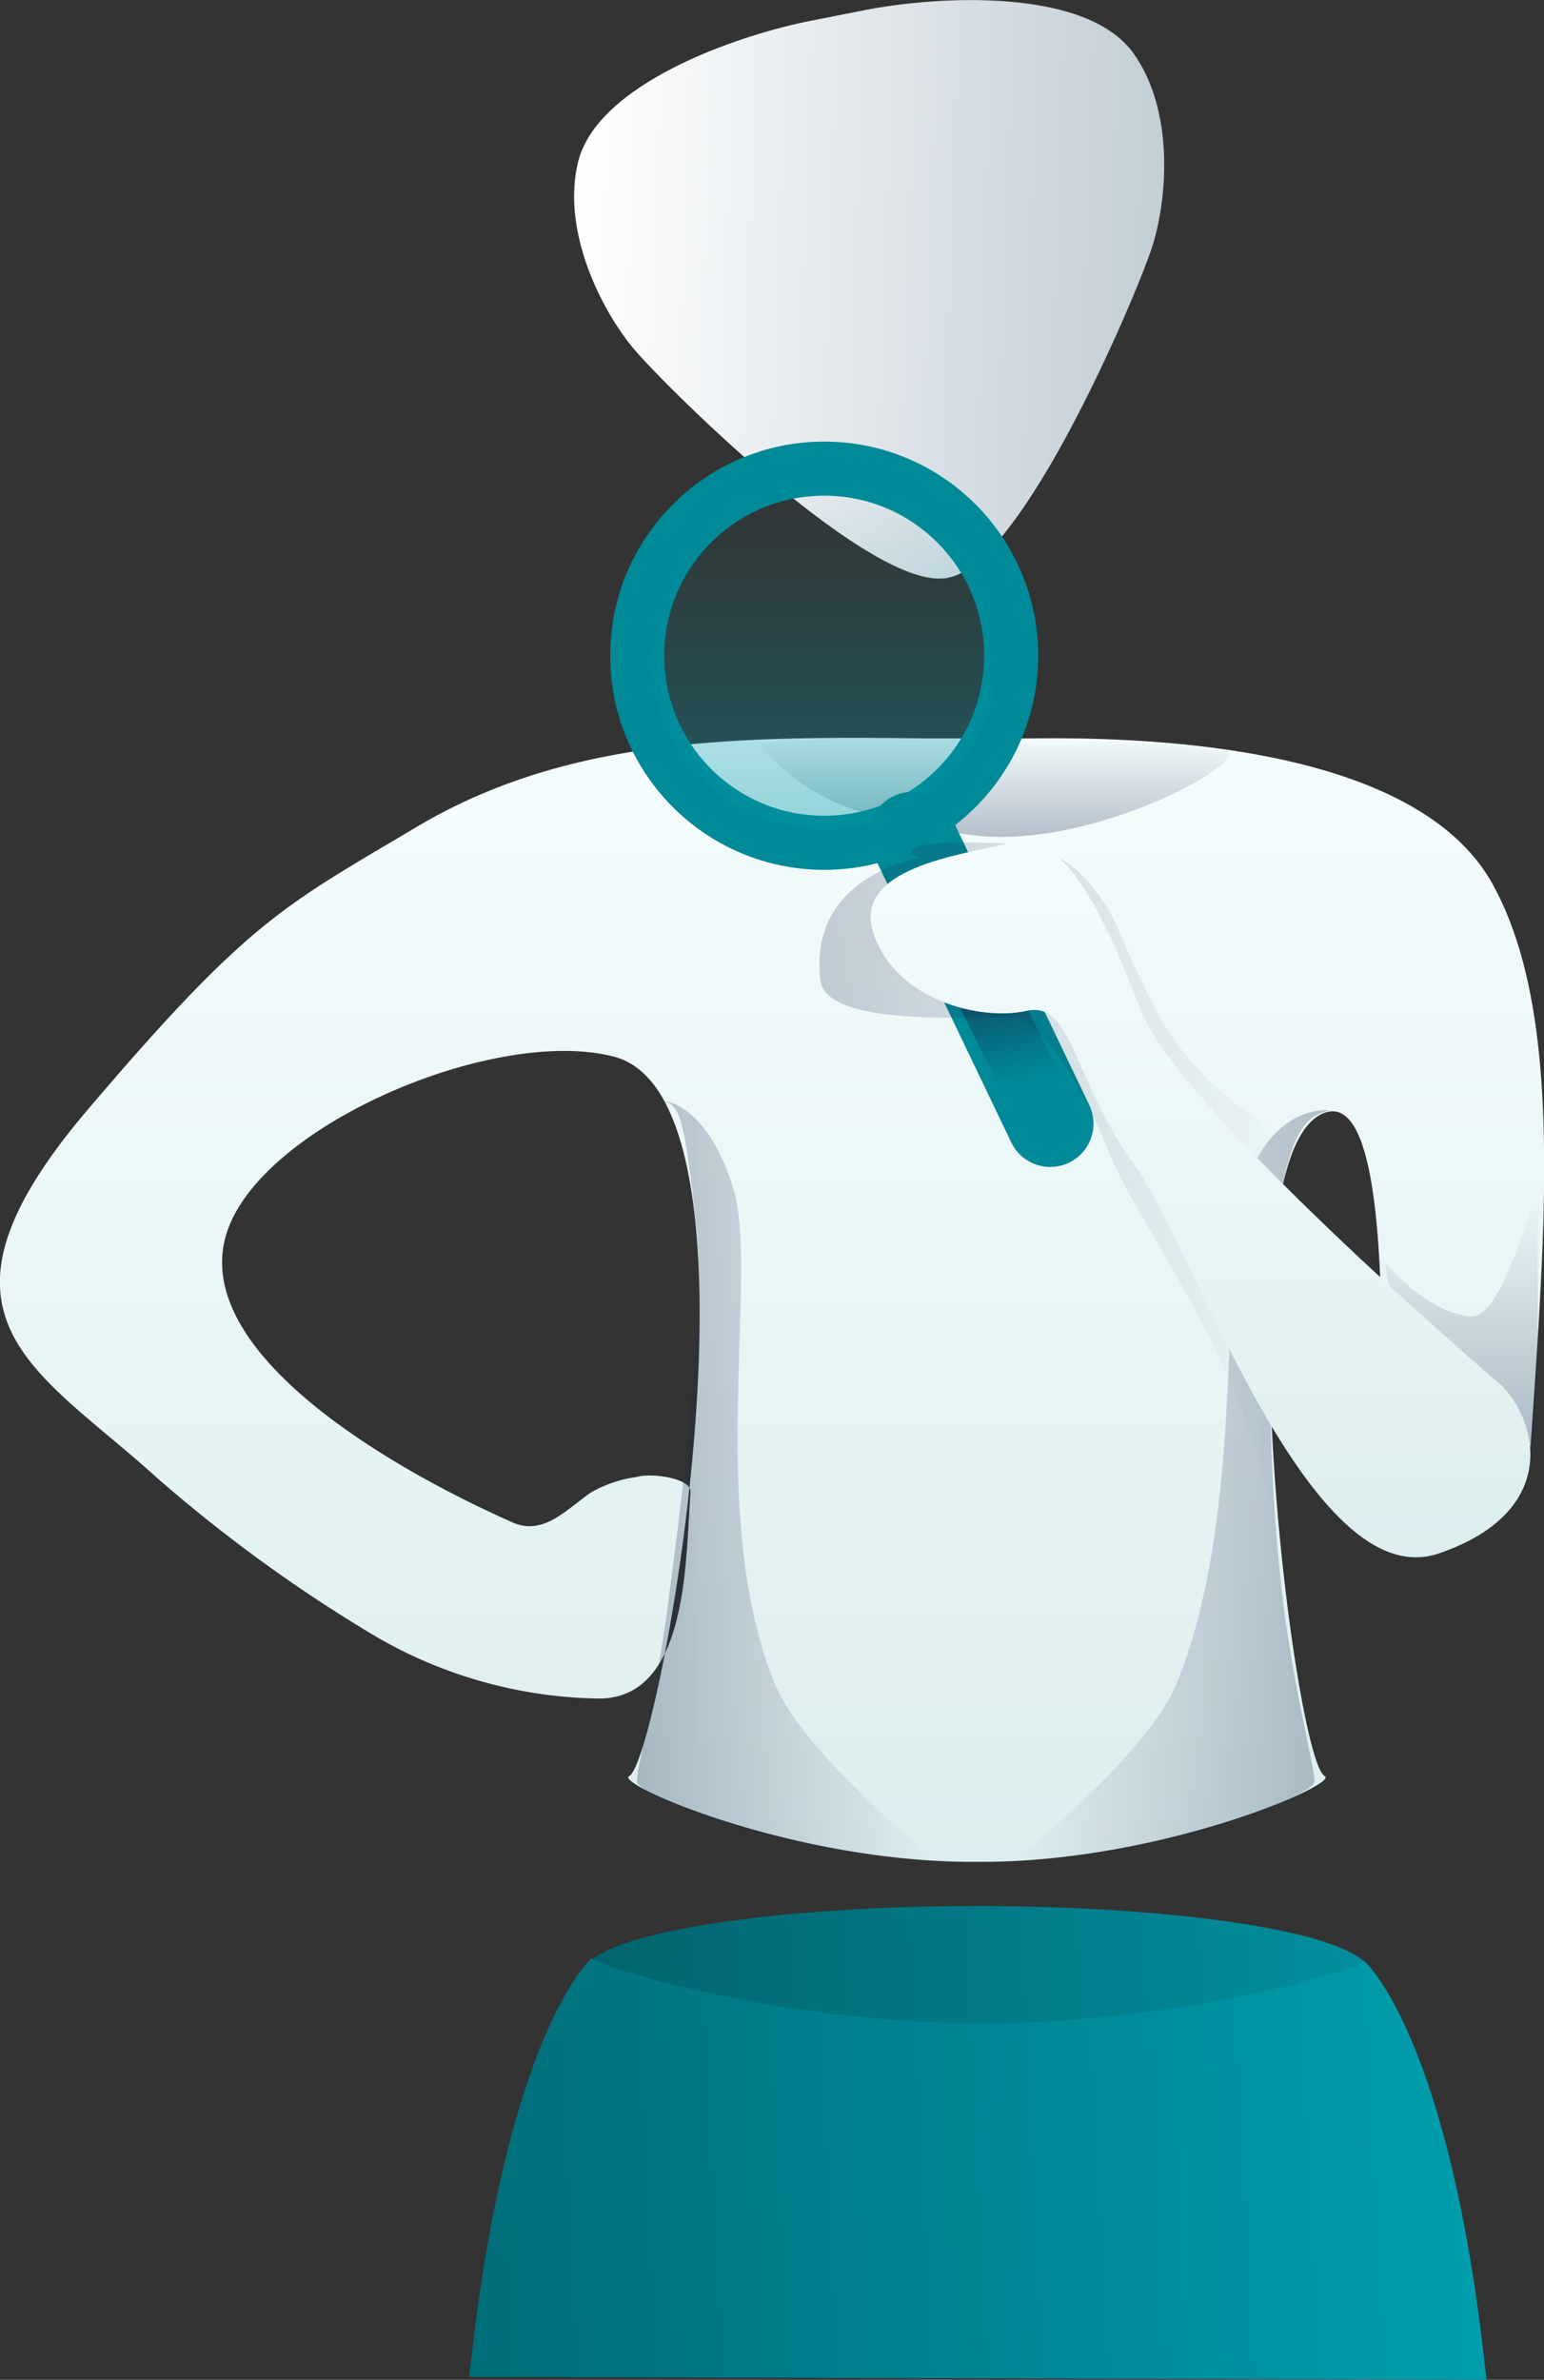
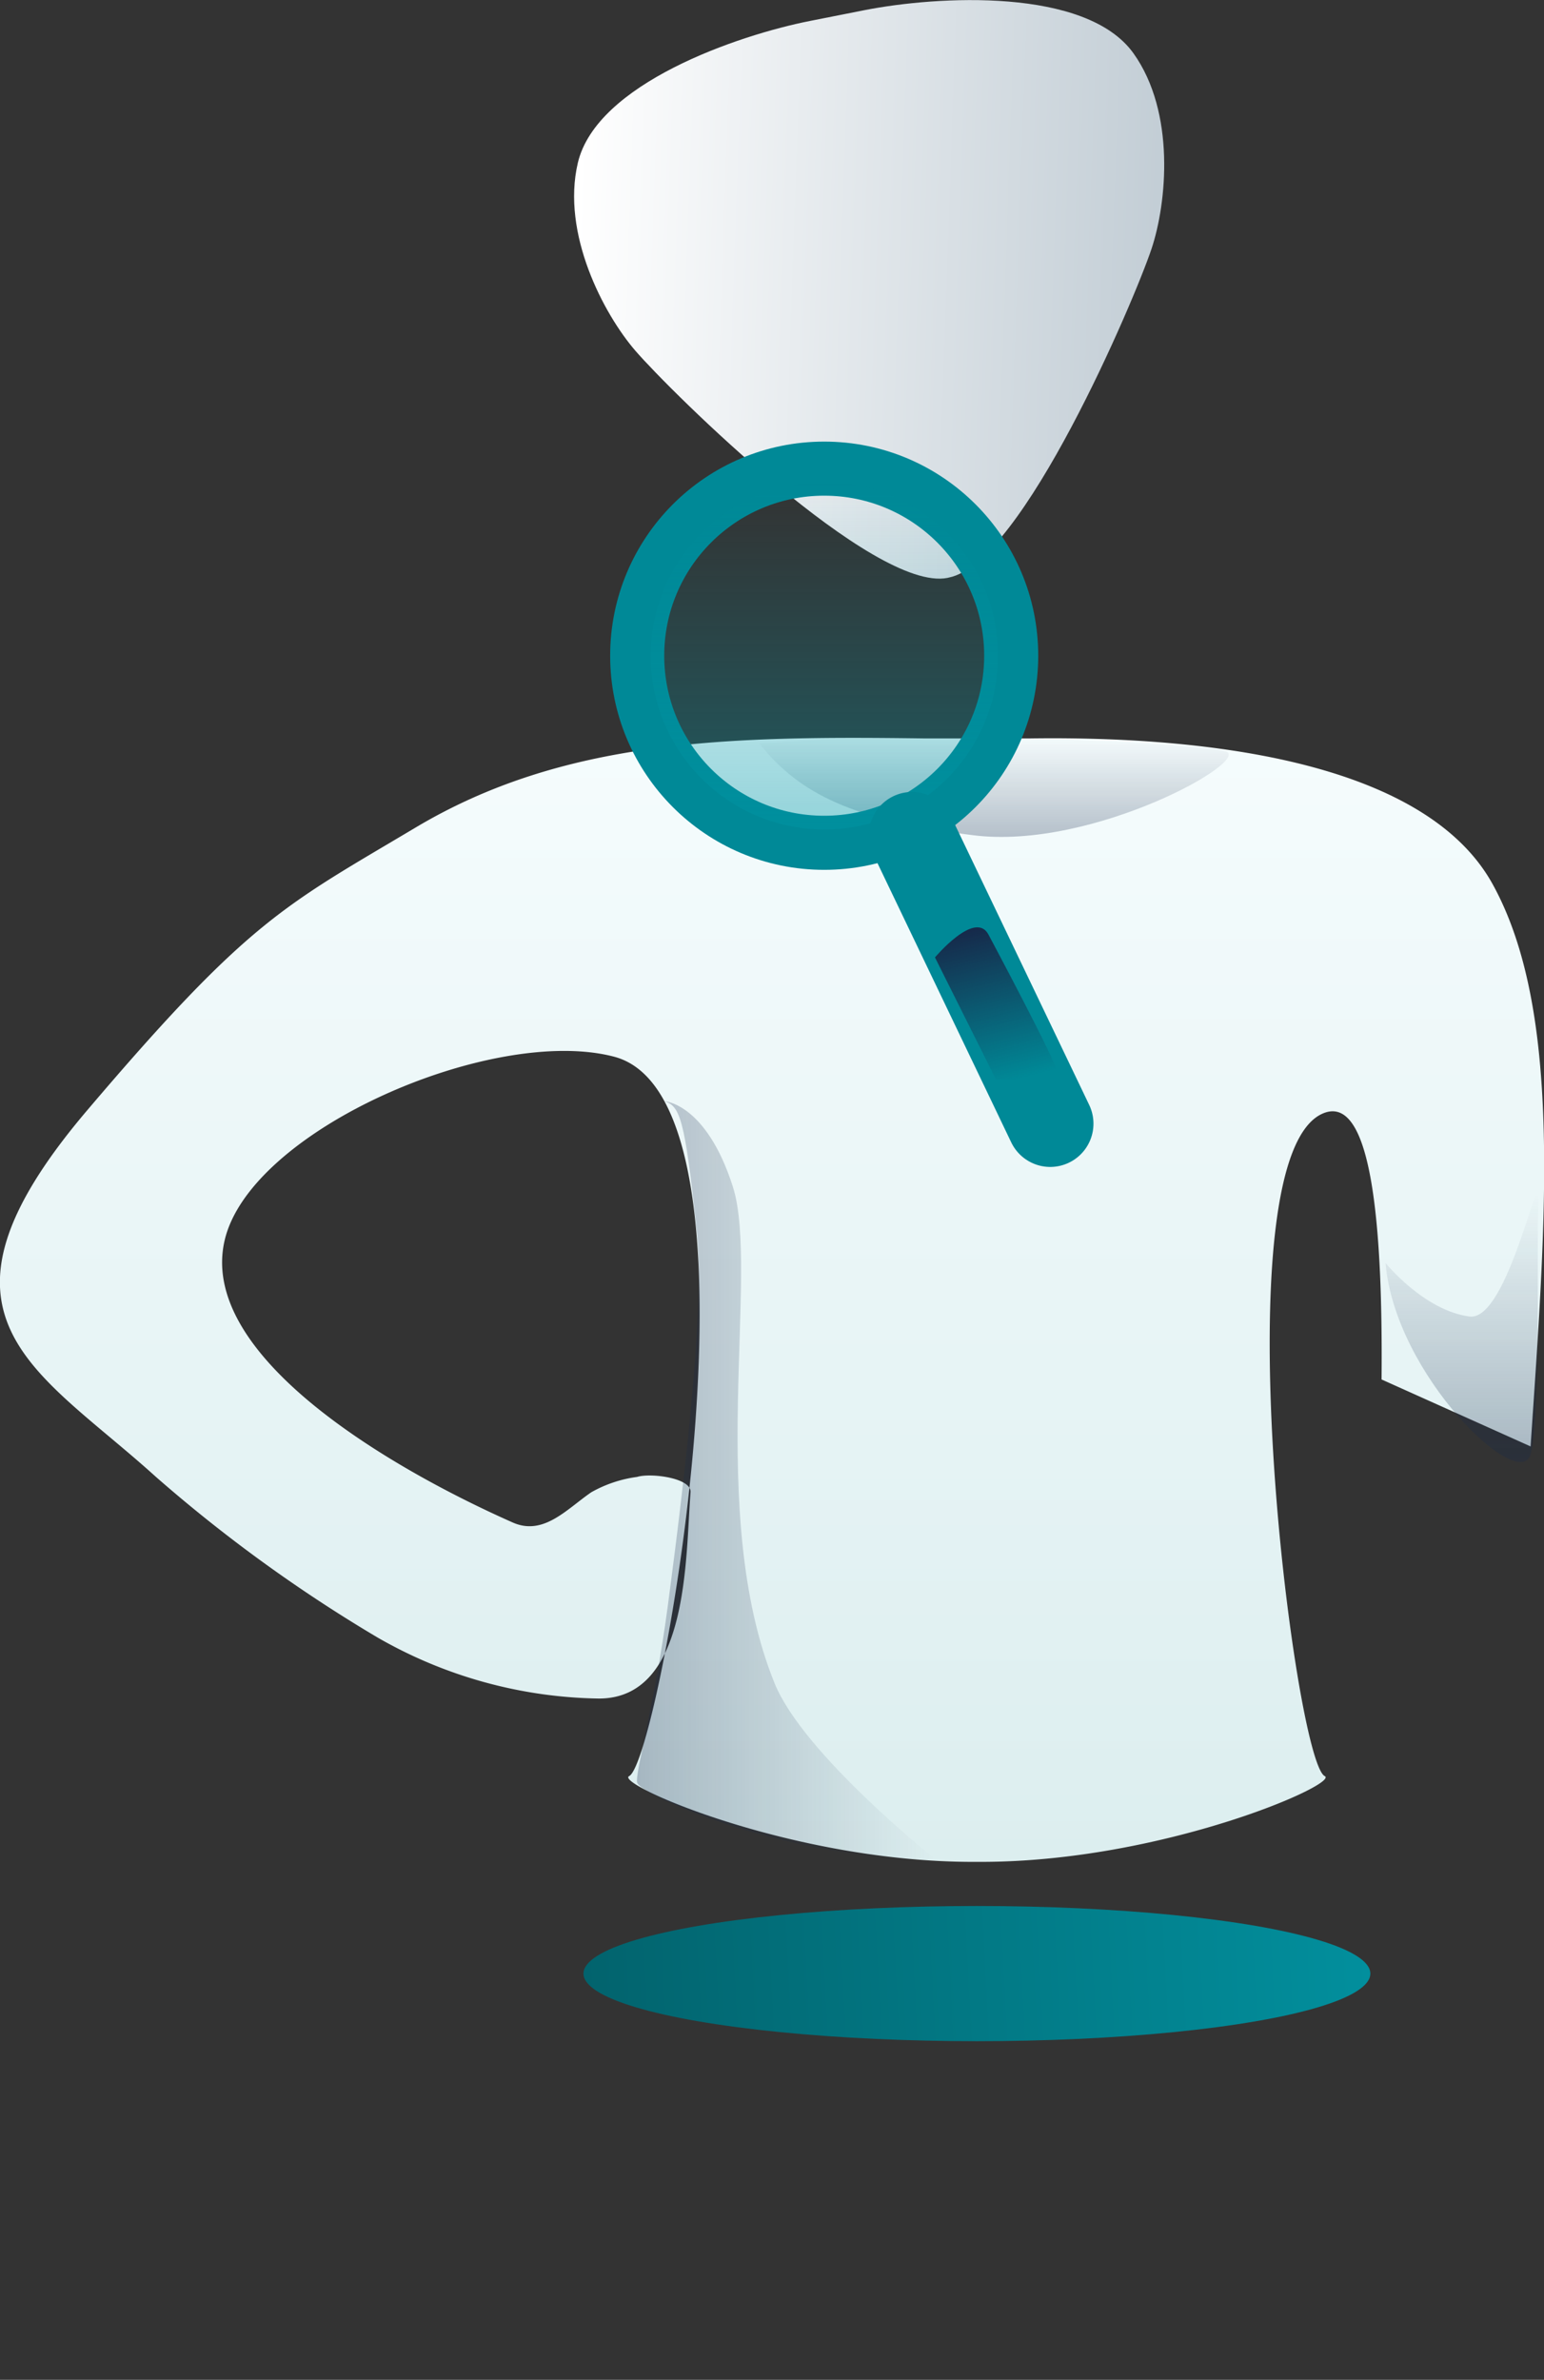
<svg xmlns="http://www.w3.org/2000/svg" xmlns:xlink="http://www.w3.org/1999/xlink" id="details_matter" width="142.812" height="220.03" viewBox="0 0 142.812 220.03">
  <rect x="0" y="0" width="142.812" height="220.03" fill="#333333" stroke="none" />
  <defs>
    <style>
      .cls-1, .cls-10, .cls-11, .cls-12, .cls-14, .cls-2, .cls-3, .cls-4, .cls-5, .cls-8, .cls-9 {
        fill-rule: evenodd;
      }

      .cls-1 {
        fill: url(#linear-gradient);
      }

      .cls-2, .cls-3, .cls-4 {
        opacity: 0.28;
      }

      .cls-2 {
        fill: url(#linear-gradient-2);
      }

      .cls-3 {
        fill: url(#linear-gradient-3);
      }

      .cls-4 {
        fill: url(#linear-gradient-4);
      }

      .cls-5 {
        fill: url(#linear-gradient-5);
      }

      .cls-6, .cls-8 {
        fill: none;
        stroke: #008997;
      }

      .cls-6 {
        stroke-width: 5px;
      }

      .cls-7 {
        opacity: 0.4;
        fill: url(#linear-gradient-6);
      }

      .cls-8 {
        stroke-linecap: round;
        stroke-width: 8px;
      }

      .cls-9 {
        fill: url(#linear-gradient-7);
      }

      .cls-10 {
        opacity: 0.3;
        fill: url(#linear-gradient-8);
      }

      .cls-11 {
        opacity: 0.22;
        fill: url(#linear-gradient-9);
      }

      .cls-12 {
        fill: url(#linear-gradient-10);
      }

      .cls-13 {
        fill: url(#linear-gradient-11);
      }

      .cls-14 {
        fill: url(#linear-gradient-12);
      }
    </style>
    <linearGradient id="linear-gradient" x1="403.875" y1="2614.59" x2="403.875" y2="2510.66" gradientUnits="userSpaceOnUse">
      <stop offset="0" stop-color="#dceeef" />
      <stop offset="1" stop-color="#f5fcfd" />
    </linearGradient>
    <linearGradient id="linear-gradient-2" x1="391.406" y1="2579.295" x2="418.938" y2="2579.295" gradientUnits="userSpaceOnUse">
      <stop offset="0" stop-color="#16294a" />
      <stop offset="1" stop-color="#16294a" stop-opacity="0" />
    </linearGradient>
    <linearGradient id="linear-gradient-3" x1="424.391" y1="2519.81" x2="424.391" y2="2510.44" xlink:href="#linear-gradient-2" />
    <linearGradient id="linear-gradient-4" x1="455.438" y1="2579.715" x2="426.469" y2="2579.715" xlink:href="#linear-gradient-2" />
    <linearGradient id="linear-gradient-5" x1="440.156" y1="2470.143" x2="385.563" y2="2468.237" gradientUnits="userSpaceOnUse">
      <stop offset="0" stop-color="#c2cdd5" />
      <stop offset="1" stop-color="#fff" />
    </linearGradient>
    <linearGradient id="linear-gradient-6" x1="76.25" y1="76.69" x2="76.25" y2="44.56" gradientUnits="userSpaceOnUse">
      <stop offset="0" stop-color="#0098a7" />
      <stop offset="1" stop-color="#0096a5" stop-opacity="0" />
    </linearGradient>
    <linearGradient id="linear-gradient-7" x1="422.841" y1="2528.19" x2="426.347" y2="2542.25" xlink:href="#linear-gradient-2" />
    <linearGradient id="linear-gradient-8" x1="467.688" y1="2577.63" x2="467.688" y2="2552.81" xlink:href="#linear-gradient-2" />
    <linearGradient id="linear-gradient-9" x1="408.25" y1="2552.263" x2="452.156" y2="2553.797" xlink:href="#linear-gradient-2" />
    <linearGradient id="linear-gradient-10" x1="443.531" y1="2586.44" x2="443.531" y2="2520.25" xlink:href="#linear-gradient" />
    <linearGradient id="linear-gradient-11" x1="53.969" y1="184.377" x2="126.75" y2="180.563" gradientUnits="userSpaceOnUse">
      <stop offset="0" stop-color="#02636d" />
      <stop offset="1" stop-color="#028f9d" />
    </linearGradient>
    <linearGradient id="linear-gradient-12" x1="375.875" y1="2645.451" x2="469.969" y2="2640.519" gradientUnits="userSpaceOnUse">
      <stop offset="0" stop-color="#006e79" />
      <stop offset="1" stop-color="#009eae" />
    </linearGradient>
  </defs>
  <path class="cls-1" d="M460.257,2569.98c0.128-14.59-.972-26.18-5.257-24.66-9.884,3.53-2.824,59.92,0,61.33,1.412,0.7-15,7.93-31.769,7.93h-0.8c-16.767,0-33.18-7.23-31.768-7.93,2.823-1.41,13.889-62.48-1.387-66.51-11.18-2.94-33.611,6.71-36.024,16.96-2.477,10.51,14.793,20.85,26.633,26.1,2.855,1.27,5-1.23,7.272-2.79a11.753,11.753,0,0,1,4.239-1.42c1.252-.39,5.048.09,4.944,1.42-0.476,6.07-.129,19.07-8.476,19.07a42.216,42.216,0,0,1-20.485-5.65,137.85,137.85,0,0,1-20.484-14.84c-11.1-10.05-22.618-14.77-6.358-33.9,15.011-17.66,18.254-18.92,30.374-26.14,13.711-8.17,28.835-8.48,46.932-8.24h9.972c18.1-.24,36.764,2.71,42.711,13.47,6.56,11.87,4.876,31.59,3.514,51.99" transform="translate(-332.469 -2442.44)" />
  <path class="cls-2" d="M393.918,2544.25s3.862,0.17,6.335,7.9c2.516,7.88-2.554,30.12,3.862,45.92,2.673,6.58,14.834,16.24,14.834,16.24s-4.492.4-12.715-1.41c-7.519-1.65-14.58-4.76-14.833-5.65-0.224-.79,1.632-7.27,2.825-16.25,1.631-12.28,3.43-27.62,2.7-34.61C395.81,2545.65,395.331,2544.72,393.918,2544.25Z" transform="translate(-332.469 -2442.44)" />
  <path class="cls-3" d="M402.7,2511.18s15.364-.94,20.485-0.71,19.837,0.71,22.6,1.42-12.184,9.18-23.31,7.77S406.47,2515.89,402.7,2511.18Z" transform="translate(-332.469 -2442.44)" />
-   <path id="Shape_15_copy" data-name="Shape 15 copy" class="cls-4" d="M455.437,2545.09s-5.3-.67-7.77,7.06c-2.517,7.88.058,30.12-6.358,45.92-2.673,6.58-14.833,16.24-14.833,16.24s4.491,0.4,12.714-1.41c7.519-1.65,14.581-4.76,14.834-5.65,0.224-.79-1.633-7.27-2.825-16.25a175.479,175.479,0,0,1-.707-34.61C451.611,2545.65,454.024,2545.56,455.437,2545.09Z" transform="translate(-332.469 -2442.44)" />
  <path class="cls-5" d="M407.423,2444.37c-6.714,1.32-19.781,5.8-21.507,13.13-1.54,6.53,2.386,13.97,5.324,17.37,3.285,3.8,22.04,22.34,28.864,21l0.122-.03c6.824-1.34,17.147-25.61,18.745-30.37,1.43-4.26,2.239-12.64-1.662-18.1-4.377-6.12-18.167-5.31-24.881-3.99Z" transform="translate(-332.469 -2442.44)" />
  <circle class="cls-6" cx="76.234" cy="60.625" r="17.297" />
  <circle id="Ellipse_3_copy" data-name="Ellipse 3 copy" class="cls-7" cx="76.25" cy="60.625" r="16.063" />
  <path class="cls-8" d="M416.83,2519.66s6.213,12.97,10.955,22.86c0.641,1.34,1.255,2.62,1.824,3.81" transform="translate(-332.469 -2442.44)" />
  <path class="cls-9" d="M423.893,2528.84s6.446,12.07,6.357,12.72-5.651.7-5.651,0.7l-5.65-11.3S422.657,2526.54,423.893,2528.84Z" transform="translate(-332.469 -2442.44)" />
  <path class="cls-10" d="M460.624,2559.21s3.556,4.4,7.77,4.95c3.579,0.47,6.525-14.9,6.357-10.6-0.17,4.38.265,19.49-.706,23.31C473.1,2580.61,461.507,2569.63,460.624,2559.21Z" transform="translate(-332.469 -2442.44)" />
-   <path class="cls-11" d="M452.147,2547.91s-8.4-3.77-12.714-12.01c-3.891-7.43-3.471-9.09-7.064-12.71-2.545-2.56-6.361-2.78-8.476-2.83-10.183-.23-6.357,1.42-6.357,1.42s-10.344,1.59-9.183,11.3c0.571,4.77,17,3.06,18.365,3.53,2.061,0.71,5.71,5.65,8.477,12.72,1.455,3.71,6.994,11.87,10.6,19.77a66.891,66.891,0,0,1,4.945,16.25c0.327,2.26-.623-5.94-0.706-14.83C449.947,2561.82,452.147,2549.66,452.147,2547.91Z" transform="translate(-332.469 -2442.44)" />
-   <path class="cls-12" d="M470.513,2569.81s-28.961-24.84-32.493-33.91-7.063-16.71-12.008-15.54-14.833,2.36-12.714,8.48,9.889,8.01,14.127,7.06,4.238,6.24,9.889,14.13,16.246,40.15,28.255,36.03S474.4,2572.64,470.513,2569.81Z" transform="translate(-332.469 -2442.44)" />
+   <path class="cls-12" d="M470.513,2569.81S474.4,2572.64,470.513,2569.81Z" transform="translate(-332.469 -2442.44)" />
  <ellipse id="Ellipse_6_copy" data-name="Ellipse 6 copy" class="cls-13" cx="90.359" cy="182.47" rx="36.391" ry="6.25" />
-   <path id="Shape_8_copy" data-name="Shape 8 copy" class="cls-14" d="M375.881,2662.19c3.32-31.78,11.288-38.69,11.288-38.69,2.907,1.62,19.329,5.96,35.75,6.02s32.844-4.13,35.75-5.76c0,0,7.969,6.91,11.289,38.7" transform="translate(-332.469 -2442.44)" />
</svg>